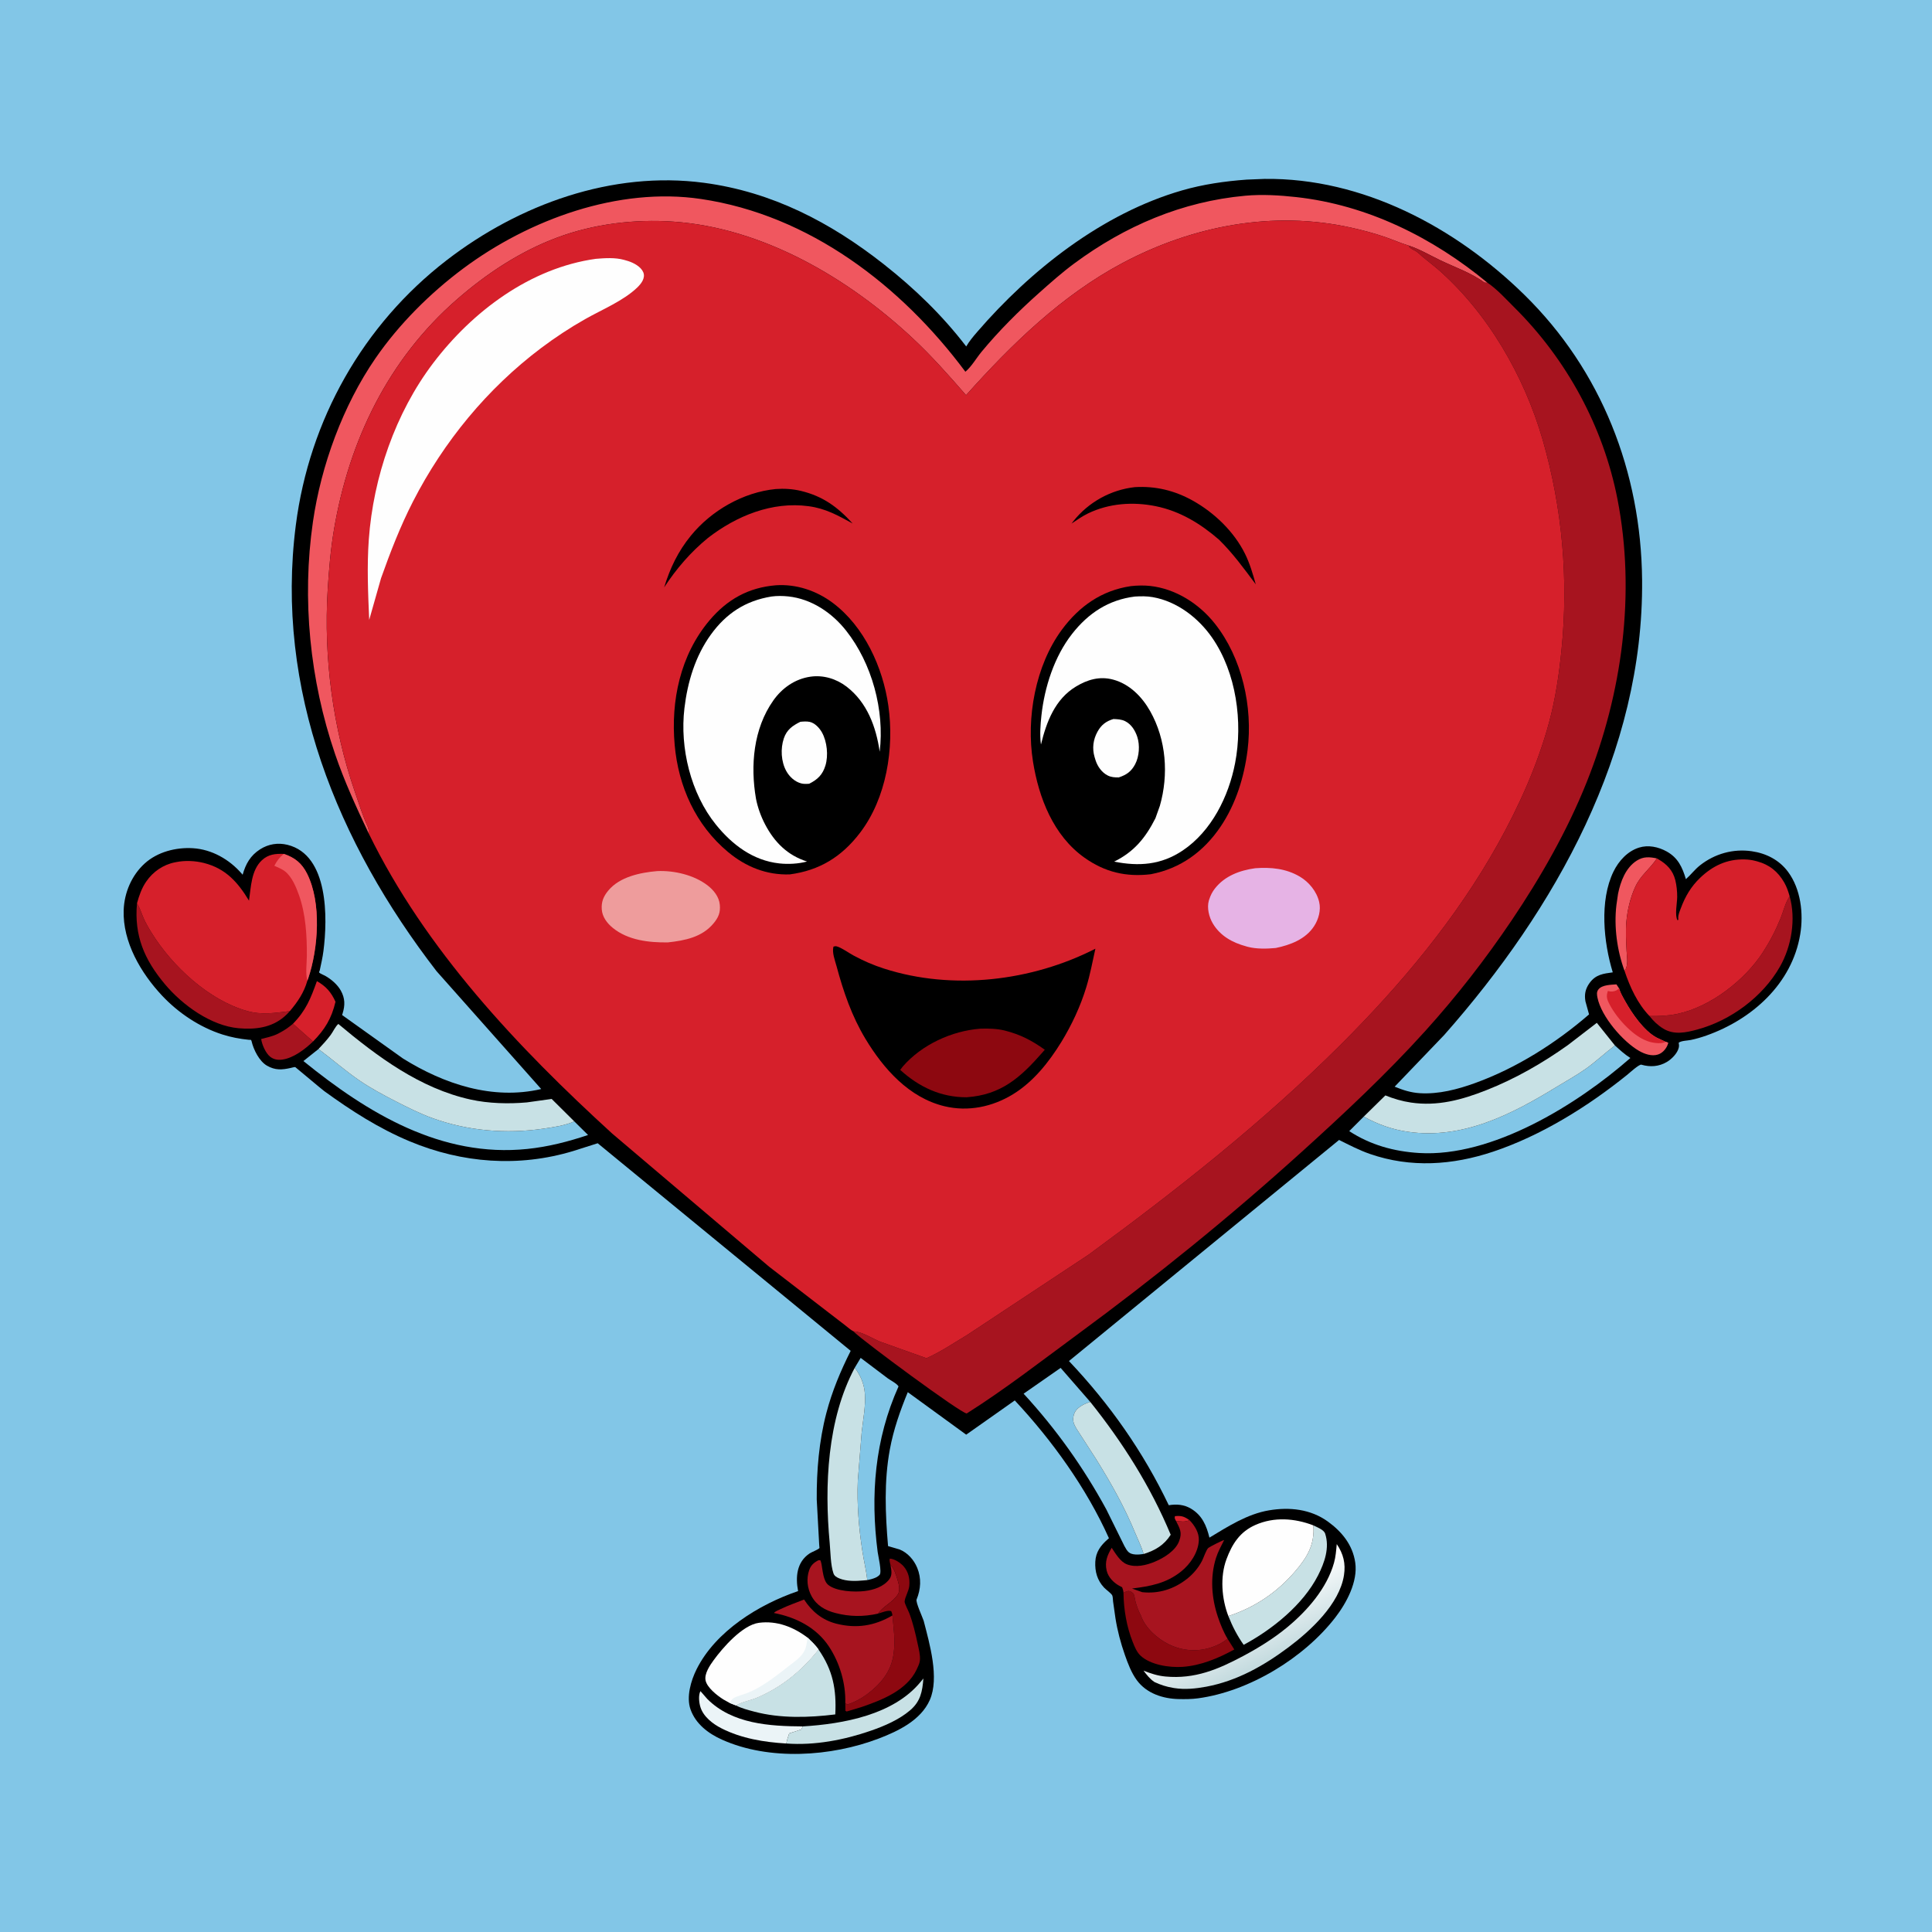
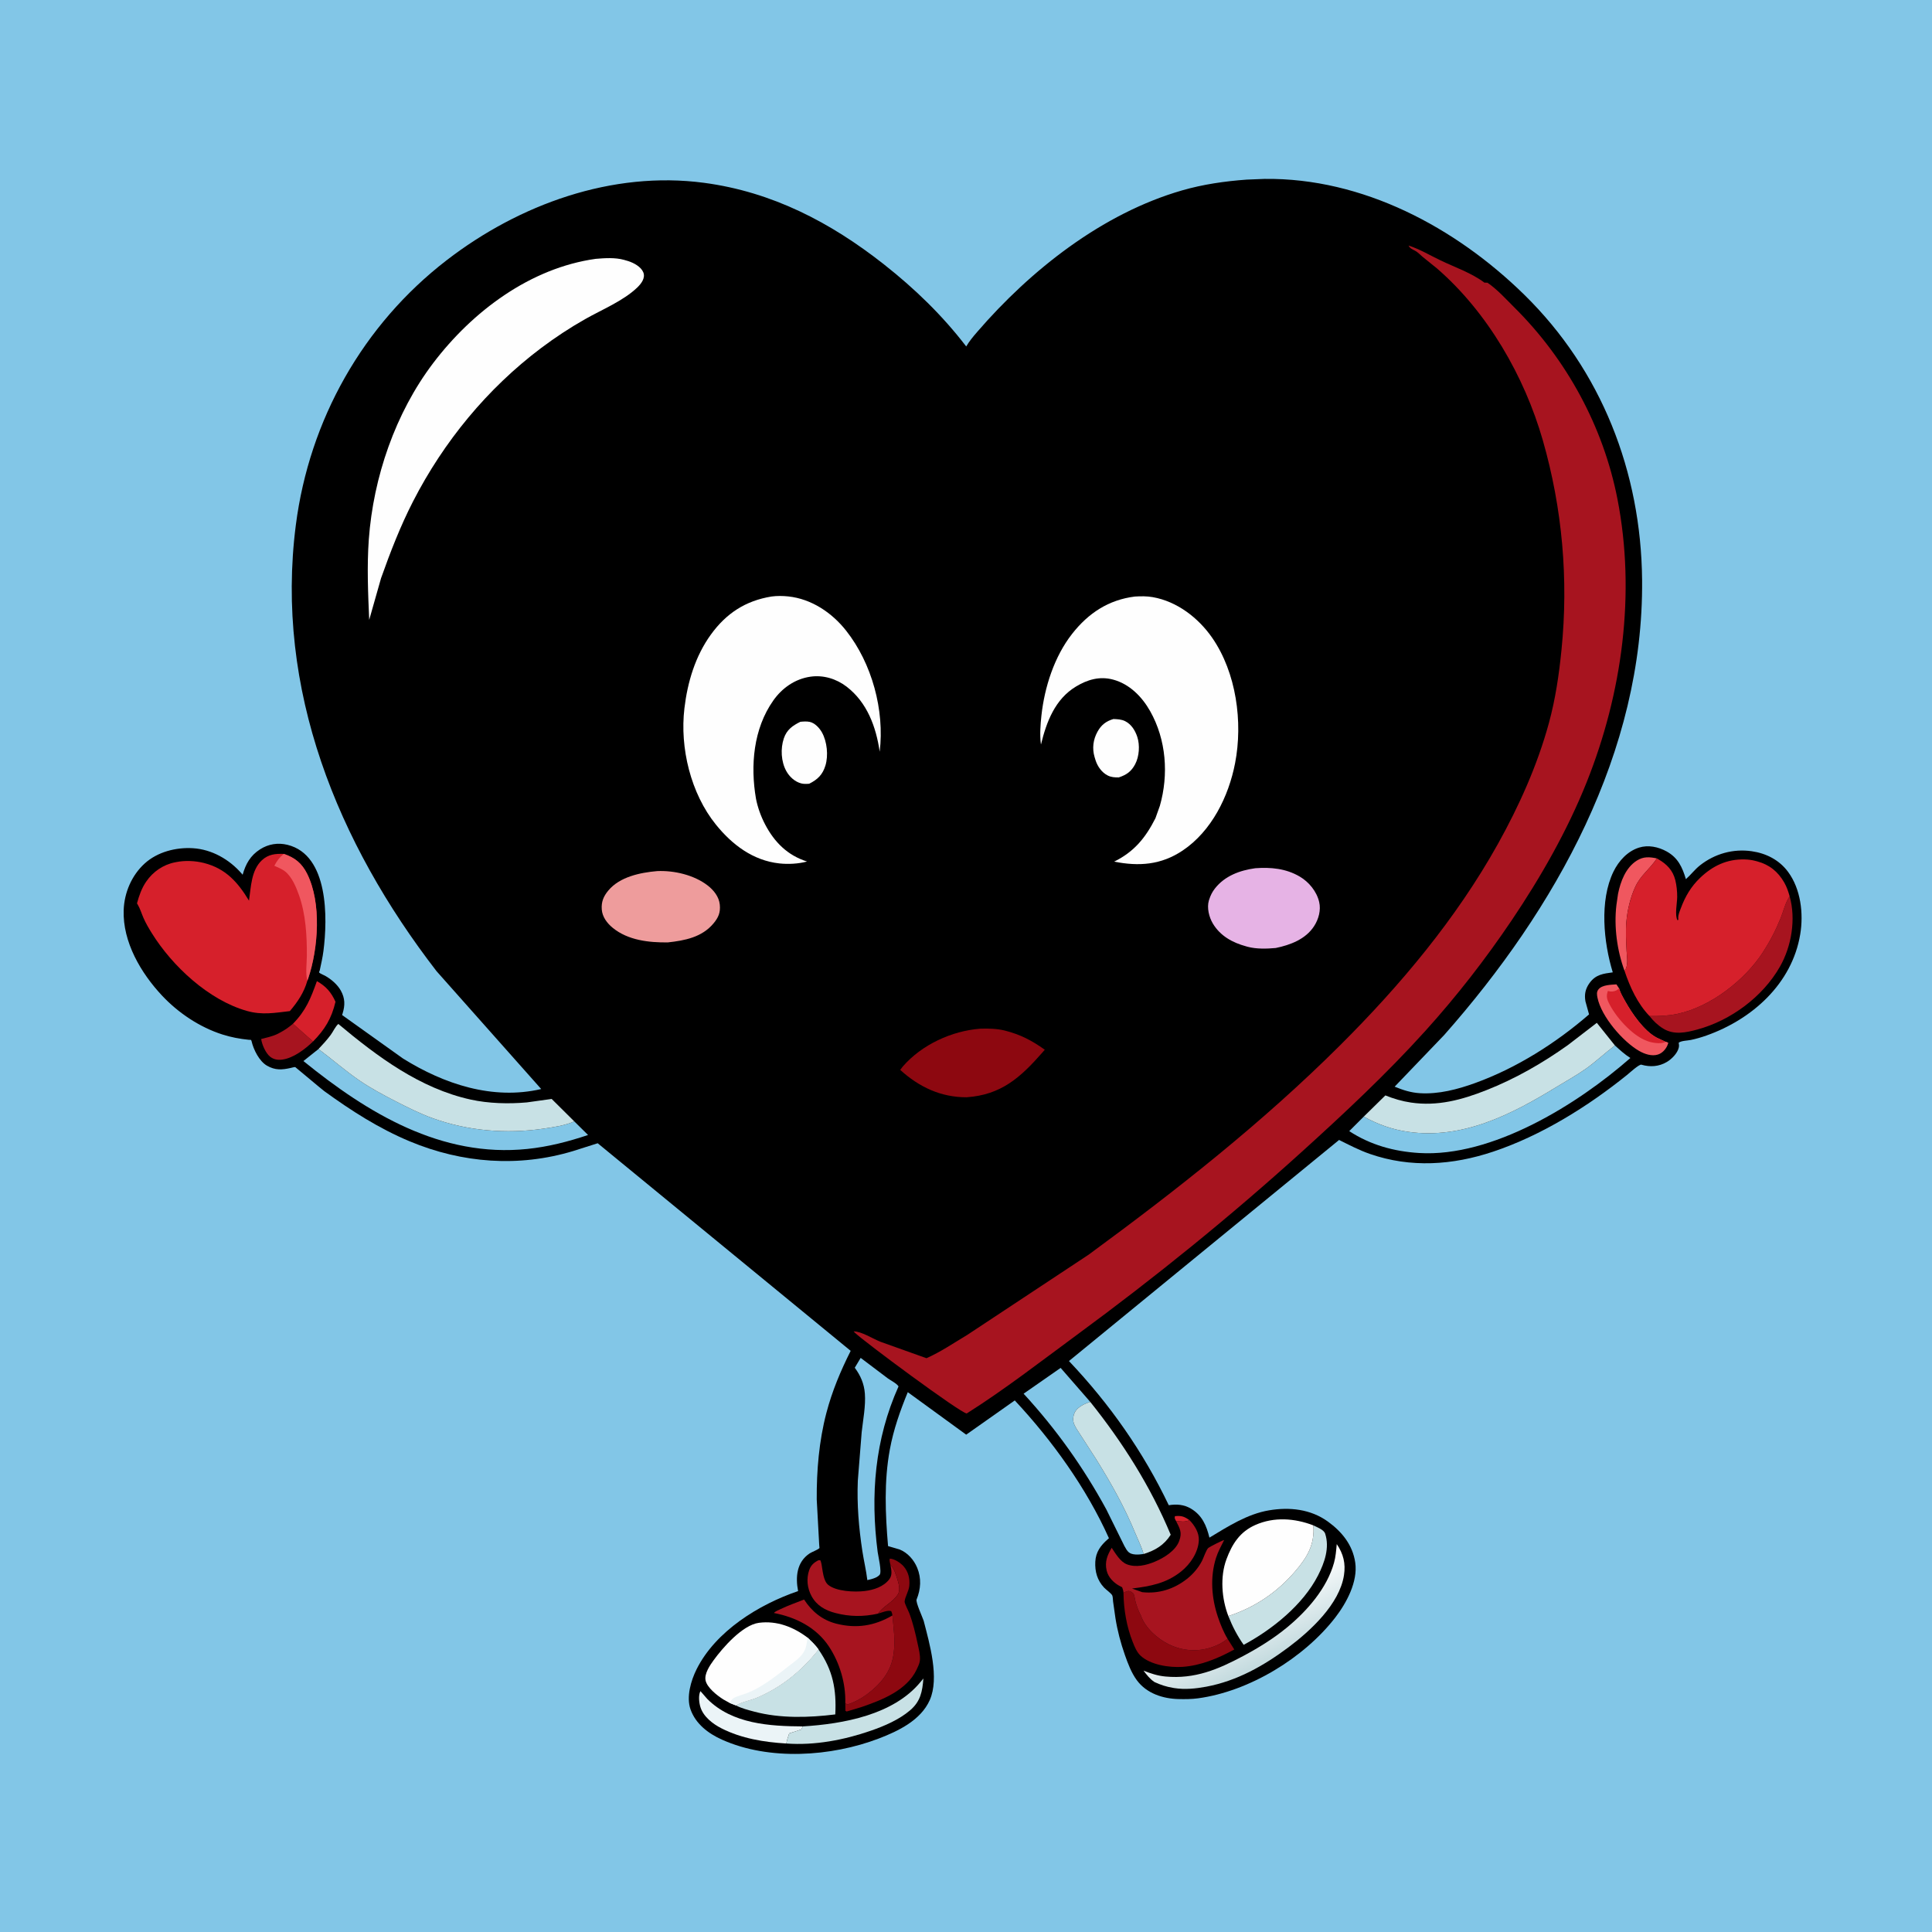
<svg xmlns="http://www.w3.org/2000/svg" version="1.1" style="display: block;" viewBox="0 0 2048 2048" width="1024" height="1024">
  <defs>
    <linearGradient id="Gradient1" gradientUnits="userSpaceOnUse" x1="1343.23" y1="1760.31" x2="1311.4" y2="1694.8">
      <stop class="stop0" offset="0" stop-opacity="1" stop-color="rgb(197,219,223)" />
      <stop class="stop1" offset="1" stop-opacity="1" stop-color="rgb(255,255,255)" />
    </linearGradient>
  </defs>
  <path transform="translate(0,0)" fill="rgb(130,198,231)" d="M -0 -0 L 2048 0 L 2048 2048 L -0 2048 L -0 -0 z" />
  <path transform="translate(0,0)" fill="rgb(0,0,0)" d="M 1321.35 190.413 L 1340.6 189.642 C 1444.56 188.425 1542.79 240.958 1615.59 312.221 C 1697.71 392.593 1739.6 500.353 1740.69 614.709 C 1742.43 797.367 1648.8 963.742 1530.87 1097.19 L 1478.39 1151.92 C 1487.13 1155.52 1495.55 1158.24 1505.06 1158.83 C 1525.07 1160.08 1545.18 1154.77 1563.82 1148.02 C 1607.57 1132.18 1649.37 1105.72 1684.46 1075.31 L 1680.64 1061.5 C 1679.32 1054.18 1680.58 1048.17 1684.93 1042.12 C 1691.47 1033.03 1699.31 1032.16 1709.6 1030.73 C 1699.92 999.1 1695.31 954.747 1710.38 923.89 C 1715.89 912.623 1725.19 902.344 1737.43 898.493 C 1747.19 895.421 1757.9 897.698 1766.68 902.558 C 1778.8 909.27 1783.31 919.291 1787.13 931.932 C 1792.44 927.277 1796.47 921.694 1802.15 917.235 C 1817.73 905.001 1837.17 899.49 1856.91 902.338 C 1872.29 904.559 1886.07 911.602 1895.37 924.135 C 1908.93 942.39 1911.95 968.439 1908.33 990.331 C 1899.64 1042.89 1857.23 1080.63 1808.85 1097.71 C 1803.46 1099.62 1797.99 1101.22 1792.39 1102.39 C 1788.55 1103.18 1782.59 1103.07 1779.5 1105.29 C 1779.85 1107.16 1779.99 1108.76 1779.55 1110.62 C 1778.12 1116.58 1772.08 1122.66 1766.97 1125.7 C 1758.48 1130.74 1749.21 1131.3 1739.9 1128.61 C 1737.62 1127.95 1727.19 1137.5 1724.71 1139.5 C 1683.07 1173.07 1633.67 1203.8 1582.77 1220.81 C 1539.79 1235.17 1495.38 1238.23 1452.13 1223.21 C 1440.85 1219.3 1430.16 1213.71 1419.48 1208.4 L 1133.14 1442.76 C 1176.37 1488.39 1211.85 1538.89 1238.94 1595.59 C 1247.28 1594.25 1255.04 1594.84 1262.44 1599.2 C 1274.32 1606.23 1278.94 1617.22 1282.04 1629.96 C 1301.71 1618.11 1322.15 1604.92 1345.16 1601.03 C 1366.87 1597.35 1389.25 1599.66 1407.58 1612.9 C 1422.57 1623.74 1433.92 1637.74 1436.62 1656.44 C 1439.52 1676.59 1427.41 1699.13 1415.53 1714.54 C 1382.26 1757.66 1324 1792.99 1270 1800.28 C 1263.27 1801.19 1256.55 1801.2 1249.78 1801.09 C 1232.91 1800.79 1215.45 1795.19 1205.08 1781.09 C 1199.33 1773.27 1195.63 1763.45 1192.44 1754.36 C 1187.97 1741.63 1184.56 1728.74 1182.43 1715.4 L 1179.91 1697.69 C 1179.7 1696.12 1179.7 1692.62 1179.06 1691.25 C 1178.05 1689.06 1172.36 1685.04 1170.43 1682.99 C 1163.14 1675.26 1160.54 1665.91 1161.06 1655.5 C 1161.57 1645.22 1166.76 1638.25 1174.21 1631.73 L 1175.52 1630.59 C 1151.79 1577.6 1115.21 1526.76 1075.7 1484.52 L 1024.21 1520.8 L 962.281 1475.76 C 954.159 1495.55 947.154 1515.38 943.261 1536.5 C 937.016 1570.38 938.476 1604.82 941.377 1638.92 L 953.619 1642.5 C 962.189 1645.96 968.796 1653.52 972.286 1661.94 C 976.853 1672.96 976.126 1684.62 971.637 1695.49 C 970.466 1698.33 977.861 1714.14 979.148 1718.17 C 985.334 1742.16 996.031 1778.68 985.574 1802.18 C 976.09 1823.5 952.237 1835.01 931.551 1842.91 C 881.16 1862.16 815.365 1866.63 765.243 1844.06 C 750.759 1837.54 737.384 1827.44 731.943 1811.89 C 727.369 1798.82 732.396 1781.53 738.407 1769.5 C 758.663 1728.96 804.46 1700.79 846.016 1686.62 C 843.132 1671.71 844.467 1655.9 858.183 1646.73 C 860.766 1645.01 866.846 1642.97 868.684 1640.98 C 868.688 1640.98 868.387 1637.43 868.371 1637.24 L 865.773 1589.46 C 865.582 1558.85 868.206 1527.55 875.974 1497.88 C 882.064 1474.62 891.015 1453.36 901.754 1431.96 L 633.583 1211.89 L 607.526 1220.17 C 549.838 1237.59 489.937 1233.06 434.5 1209.94 C 401.613 1196.23 372.405 1177.45 343.701 1156.62 C 340.733 1154.46 313.262 1131.22 312.969 1131.15 C 312.222 1130.97 308.948 1131.89 308.068 1132.09 C 298.732 1134.17 291.704 1134.64 283.029 1129.67 C 274.818 1124.96 268.724 1112.67 266.645 1103.61 C 266.218 1101.75 265.525 1102.42 263.661 1102.22 C 253.962 1101.21 244.974 1099.55 235.688 1096.58 C 211.697 1088.91 189.031 1073.76 171.857 1055.46 C 149.435 1031.58 129.938 998.566 131.104 964.781 C 131.742 946.289 139.564 927.883 153.349 915.355 C 166.931 903.012 186.56 898.012 204.594 899.145 C 224.645 900.405 243.181 911.045 256.202 926.069 L 257.215 927.251 C 260.433 915.815 265.467 906.857 275.674 900.329 C 284.472 894.703 294.604 893.047 304.775 895.559 C 348.56 906.371 347.289 973.538 342.878 1008 C 341.99 1014.94 340.403 1021.84 338.939 1028.67 C 338.77 1029.46 337.927 1030.41 338.428 1031.05 C 339.087 1031.88 343.567 1033.76 344.751 1034.43 C 351.026 1037.97 357.644 1043.59 361.22 1049.96 C 365.854 1058.22 365.864 1065.63 363.148 1074.41 L 362.651 1075.98 L 427.201 1122.07 C 470.745 1149.19 522.225 1166.41 573.696 1154.42 L 462.716 1029.44 C 357.815 893.534 291.178 730.603 313.606 556.499 C 327.931 445.297 384.603 344.339 473.537 275.808 C 550.329 216.632 648.912 180.836 746.317 193.795 C 818.439 203.391 880.41 235.679 936.898 280.153 C 969.546 305.858 998.922 334.231 1024.22 367.251 C 1027.5 361.702 1031.55 356.847 1035.75 351.982 C 1092.55 286.145 1168.54 226.219 1253.07 201.826 C 1275.34 195.4 1298.27 192.111 1321.35 190.413 z" />
  <path transform="translate(0,0)" fill="rgb(214,32,43)" d="M 1246.65 1612.3 C 1245.5 1609.96 1244.83 1609.79 1245.5 1607.17 C 1252.47 1606.55 1255.15 1607.43 1260.92 1611.44 C 1254.97 1613.79 1252.82 1612.78 1246.65 1612.3 z" />
  <path transform="translate(0,0)" fill="rgb(167,20,31)" d="M 310.583 1085.21 L 331.834 1104.03 C 323.491 1112.1 311.125 1121.58 299.308 1123.21 C 294.645 1123.85 290.181 1123.18 286.404 1120.2 C 281.668 1116.47 277.655 1107.31 276.872 1101.39 C 282.766 1099.86 289.06 1098.58 294.526 1095.84 L 296 1095.06 C 301.467 1092.24 305.876 1089.17 310.583 1085.21 z" />
  <path transform="translate(0,0)" fill="rgb(214,32,43)" d="M 310.583 1085.21 C 324.479 1070.94 329.323 1058.44 335.923 1040.07 C 345.53 1045.44 351.073 1051.78 355.641 1061.92 C 351.453 1079.57 344.516 1091.13 331.834 1104.03 L 310.583 1085.21 z" />
  <path transform="translate(0,0)" fill="rgb(240,87,95)" d="M 1722.13 1029.29 C 1714.16 1007.79 1710.73 982.255 1713.47 959.414 L 1715.18 947.5 C 1717.84 934.411 1723.28 919.779 1735.07 912.285 C 1742.06 907.839 1748.48 908.301 1756.34 909.942 L 1755.85 910.694 C 1748.69 921.305 1739.02 927.974 1733.43 940.151 C 1728.22 951.482 1725.1 964.62 1724.03 977 C 1723.12 987.429 1723.77 998.012 1724.29 1008.45 C 1724.65 1015.68 1726.32 1023.11 1722.13 1029.29 z" />
  <path transform="translate(0,0)" fill="rgb(235,244,247)" d="M 833.519 1848.19 C 810.168 1846.81 785.932 1842.87 764.868 1832.15 C 755.643 1827.46 745.674 1819.84 742.5 1809.65 C 741.025 1804.92 740.125 1797.19 742.5 1792.65 L 749.816 1801.04 C 776.3 1827.49 815.816 1829.87 851.019 1830.06 L 849.397 1833.34 L 836.593 1837.44 C 835.496 1840.96 834.139 1844.56 833.519 1848.19 z" />
  <path transform="translate(0,0)" fill="rgb(240,87,95)" d="M 1765.59 1104.34 C 1766.74 1104.24 1767.5 1104.94 1768.5 1105.47 L 1767.47 1108.29 C 1765.59 1112.51 1762 1116.4 1757.54 1117.84 C 1750.93 1119.99 1743.26 1117.31 1737.48 1113.99 C 1720.33 1104.13 1697.52 1077.74 1693.41 1057.7 C 1692.73 1054.38 1692.26 1051.47 1694.5 1048.71 C 1698.41 1043.9 1707.86 1043.89 1713.5 1043.47 L 1716.29 1047.72 C 1717.6 1052.39 1720.33 1057 1722.69 1061.22 C 1729.97 1074.29 1742.54 1092.66 1756.02 1099.86 L 1760.5 1101.99 L 1765.59 1104.34 z" />
  <path transform="translate(0,0)" fill="rgb(214,32,43)" d="M 1716.29 1047.72 C 1717.6 1052.39 1720.33 1057 1722.69 1061.22 C 1729.97 1074.29 1742.54 1092.66 1756.02 1099.86 L 1760.5 1101.99 L 1765.59 1104.34 L 1764.88 1104.76 C 1760.18 1106.9 1750.94 1105.41 1746.28 1103.6 L 1745 1103.08 C 1729.52 1097.12 1712.08 1077.38 1705.05 1062.37 C 1702.98 1057.95 1702.82 1054.98 1704.46 1050.44 L 1706.89 1051 C 1709.63 1051.34 1712.8 1050.6 1714.96 1048.86 L 1716.29 1047.72 z" />
  <path transform="translate(0,0)" fill="rgb(200,225,229)" d="M 851.019 1830.06 C 893.682 1827.47 947.121 1817.85 975.77 1782.98 L 978.828 1779.27 C 977.76 1793 975.865 1803.45 964.882 1812.87 C 953.145 1822.93 937.612 1829.61 923.156 1834.61 C 894.657 1844.48 863.756 1850.4 833.519 1848.19 C 834.139 1844.56 835.496 1840.96 836.593 1837.44 L 849.397 1833.34 L 851.019 1830.06 z" />
  <path transform="translate(0,0)" fill="rgb(167,20,31)" d="M 930.792 1710.51 C 915.444 1713.95 900.805 1713.84 885.572 1709.86 C 874.794 1707.04 865.735 1702.01 860.253 1691.91 C 855.715 1683.56 854.643 1673.53 857.747 1664.48 C 859.552 1659.21 862.676 1656.46 867.5 1653.97 C 868.167 1653.98 868.875 1653.76 869.5 1653.99 C 870.018 1654.18 870.782 1657.81 870.869 1658.26 C 872.107 1664.69 872.672 1675.7 877.92 1680.01 C 886.47 1687.03 905.695 1687.87 916.5 1686.58 C 926.132 1685.42 936.688 1682.04 942.769 1673.99 C 946.28 1669.34 944.743 1663.94 943.905 1658.67 C 948.181 1663.47 949.594 1668.9 951.499 1674.89 C 952.895 1679.27 954.422 1685.93 951.791 1690.12 C 946.478 1698.58 935.941 1702.72 930.792 1710.51 z" />
  <path transform="translate(0,0)" fill="rgb(141,8,16)" d="M 1190.93 1688.38 C 1193.77 1687.13 1195.35 1685.77 1198.5 1687.01 C 1199.11 1687.24 1201.23 1688.87 1201.5 1689.26 C 1202.54 1690.75 1203.15 1695.83 1203.68 1697.79 C 1205.07 1702.94 1206.84 1707.7 1209.35 1712.41 C 1213.89 1725.67 1226.72 1736.99 1238.97 1743.04 C 1253.25 1750.09 1269.72 1751.28 1284.83 1746.04 C 1290.72 1744 1296.49 1741.19 1301.22 1737.1 L 1308.41 1748.53 C 1291.61 1757.75 1272.86 1765.65 1253.5 1766.94 C 1239.61 1767.86 1219.63 1764.95 1209.01 1755.06 C 1205.01 1751.33 1202.77 1745.66 1200.77 1740.67 C 1194.24 1724.32 1191.15 1705.93 1190.93 1688.38 z" />
  <path transform="translate(0,0)" fill="rgb(141,8,16)" d="M 943.905 1658.67 L 943.416 1656.73 C 943.011 1655.07 942.849 1653.91 943.178 1652.21 C 948.079 1652.32 954.546 1656.67 957.746 1660.25 C 962.898 1666.02 964.688 1673.61 963.873 1681.21 C 963.264 1686.89 959.399 1692.63 958.931 1697.65 C 958.744 1699.67 962.982 1707.65 963.897 1710.08 C 967.85 1720.58 970.502 1731.84 972.819 1742.8 C 973.962 1748.22 975.59 1754.19 975.178 1759.75 C 974.948 1762.86 973.644 1765.52 972.353 1768.29 L 971.693 1769.74 C 961.349 1791.65 935.42 1801.9 913.94 1809.3 L 897.5 1814.29 L 896.171 1813.5 L 896.031 1805.14 L 898 1806.89 C 904.889 1804.92 913.051 1800.51 918.815 1796.22 C 933.166 1785.53 944.52 1772.29 947.106 1754.01 L 947.309 1752.5 C 949.217 1739.05 947.209 1725.84 945.991 1712.45 C 945.914 1710.79 945.357 1709.55 944.798 1708 C 941.705 1706.35 934.47 1709.45 930.792 1710.51 C 935.941 1702.72 946.478 1698.58 951.791 1690.12 C 954.422 1685.93 952.895 1679.27 951.499 1674.89 C 949.594 1668.9 948.181 1663.47 943.905 1658.67 z" />
  <path transform="translate(0,0)" fill="rgb(200,225,229)" d="M 1392.21 1616.96 C 1396.04 1618.88 1403.32 1621.5 1404.71 1625.7 C 1409.63 1640.61 1404.09 1656.46 1397.19 1669.98 C 1381.28 1701.15 1348.71 1727.3 1318.33 1743.6 C 1311.57 1733.99 1306.4 1724.03 1302.11 1713.1 C 1330.19 1703.9 1353.61 1688.14 1372.85 1665.76 C 1385.81 1650.68 1393.74 1637.33 1392.21 1616.96 z" />
  <path transform="translate(0,0)" fill="rgb(200,225,229)" d="M 867.678 1748.53 C 882.959 1770.58 886.773 1790.86 885.438 1817.35 C 857.434 1820.84 827.077 1821.73 799.626 1814.44 C 793.17 1812.73 785.964 1810.89 780.037 1807.79 C 786.248 1803.95 795.818 1802.37 802.822 1799.34 C 829.452 1787.79 849.559 1770.95 867.678 1748.53 z" />
-   <path transform="translate(0,0)" fill="rgb(167,20,31)" d="M 307.249 1071.81 C 305.448 1073.98 303.486 1075.85 301.351 1077.7 C 287.644 1089.52 270.436 1091.49 253.045 1089.98 C 223.566 1087.41 193.31 1065.33 174.856 1043.33 C 153.016 1017.3 142.129 991.908 145.213 957.607 L 146.039 958.974 C 148.574 963.278 150.074 968.422 152.079 973.012 C 154.503 978.559 157.626 983.873 160.816 989.014 C 182.639 1024.18 221.209 1060.14 261.715 1071.63 C 277.932 1076.22 291.032 1073.67 307.249 1071.81 z" />
  <path transform="translate(0,0)" fill="url(#Gradient1)" d="M 1417.02 1636.82 C 1424.07 1647.22 1426.59 1657.31 1424.68 1669.75 C 1419.97 1700.36 1389.21 1728.73 1365.76 1746.26 C 1339.5 1765.88 1311.24 1781.85 1278.72 1787.96 C 1267.82 1790 1256.08 1791.21 1245.07 1789.47 L 1243.5 1789.21 C 1236.37 1788.05 1230.37 1786.05 1223.83 1783.06 C 1218.9 1779.78 1215.76 1775.59 1212.17 1770.96 C 1219.91 1774 1227.06 1776.39 1235.4 1777.17 C 1266.49 1780.07 1291.08 1769.73 1317.95 1755.38 C 1334.37 1746.61 1350.17 1736.83 1364.54 1724.95 C 1385.8 1707.4 1406.59 1683.61 1414.14 1656.52 C 1415.92 1650.1 1416.41 1643.43 1417.02 1636.82 z" />
  <path transform="translate(0,0)" fill="rgb(167,20,31)" d="M 1897.1 950.101 C 1903.88 974.291 1899.15 1003.04 1886.81 1024.7 C 1868.64 1056.62 1834.78 1081.66 1799.41 1091.29 C 1787.32 1094.58 1774.69 1097.35 1763.28 1090.46 C 1757.5 1086.97 1752.62 1082.33 1748.5 1077 C 1758.51 1077.21 1767.78 1076.85 1777.6 1074.85 C 1812.68 1067.71 1849.48 1039.21 1868.71 1009.5 C 1876.26 997.845 1882.34 986.088 1887.56 973.233 C 1890.51 965.955 1892.38 957.378 1896.62 950.8 L 1897.1 950.101 z" />
  <path transform="translate(0,0)" fill="rgb(130,198,231)" d="M 906.085 1449.86 L 912.344 1439.41 L 941.17 1461.17 C 944.152 1463.32 950.76 1466.61 952.481 1469.66 C 927.308 1525.74 922.518 1584.8 930.369 1645.22 C 930.912 1649.4 934.947 1666.19 932.5 1669.3 C 931.483 1670.6 929.196 1671.94 927.687 1672.57 C 925.01 1673.68 922.238 1674.39 919.41 1674.98 C 918.181 1664.64 915.719 1654.51 914.145 1644.24 C 910.369 1619.58 908.291 1594.58 909.323 1569.62 L 913.423 1518.12 C 914.866 1505.05 917.79 1490.32 916.798 1477.24 C 916.008 1466.82 912.259 1458.15 906.085 1449.86 z" />
  <path transform="translate(0,0)" fill="rgb(130,198,231)" d="M 1212.31 1647.31 C 1209.5 1647.65 1206.65 1648.03 1203.82 1647.84 C 1196.74 1647.36 1195.15 1644.73 1191.93 1638.88 L 1172.72 1600 C 1148.45 1555.44 1119.43 1514.7 1085.06 1477.37 L 1124.32 1450.03 L 1155.75 1486.1 C 1150.47 1487.52 1142.7 1491.33 1139.84 1496.25 C 1137.87 1499.63 1137.02 1504.15 1138.08 1508 C 1139.24 1512.25 1143 1517.32 1145.38 1521.08 L 1162.08 1547 C 1177.96 1572.46 1192.11 1597.68 1203.54 1625.46 C 1206.52 1632.71 1210.13 1639.77 1212.31 1647.31 z" />
  <path transform="translate(0,0)" fill="rgb(167,20,31)" d="M 896.031 1805.14 C 896.621 1784.39 890.055 1762.38 878.551 1745.12 C 865.177 1725.07 843.517 1714.3 820.397 1709.84 C 821.844 1707.99 825.216 1706.78 827.37 1705.74 C 835.419 1701.86 844.044 1698.86 852.355 1695.57 C 860.507 1708.22 871.697 1717.37 886.46 1721.15 C 907.817 1726.62 927.107 1723.49 945.991 1712.45 C 947.209 1725.84 949.217 1739.05 947.309 1752.5 L 947.106 1754.01 C 944.52 1772.29 933.166 1785.53 918.815 1796.22 C 913.051 1800.51 904.889 1804.92 898 1806.89 L 896.031 1805.14 z" />
  <path transform="translate(0,0)" fill="rgb(200,225,229)" d="M 1212.31 1647.31 C 1210.13 1639.77 1206.52 1632.71 1203.54 1625.46 C 1192.11 1597.68 1177.96 1572.46 1162.08 1547 L 1145.38 1521.08 C 1143 1517.32 1139.24 1512.25 1138.08 1508 C 1137.02 1504.15 1137.87 1499.63 1139.84 1496.25 C 1142.7 1491.33 1150.47 1487.52 1155.75 1486.1 C 1190.2 1529.19 1219.78 1575.85 1240.99 1626.89 C 1234.06 1637.86 1224.55 1643.51 1212.31 1647.31 z" />
  <path transform="translate(0,0)" fill="rgb(130,198,231)" d="M 608.751 1188.7 L 623.37 1203.15 C 602.214 1210.22 581.294 1215.62 559.052 1217.93 C 467.763 1227.38 389.675 1179.99 321.63 1124.75 L 337.604 1112.03 C 352.267 1122.93 366.045 1135.13 381.133 1145.43 C 392.843 1153.43 405.258 1160.08 417.837 1166.58 C 431.157 1173.46 444.737 1180.35 458.865 1185.43 C 496.088 1198.84 536.618 1202.17 575.659 1196.49 C 586.095 1194.96 599.204 1193.12 608.751 1188.7 z" />
  <path transform="translate(0,0)" fill="rgb(254,254,254)" d="M 1302.11 1713.1 C 1295.02 1694.75 1293.19 1671.5 1300.09 1652.89 C 1306.14 1636.57 1314.39 1623.72 1330.77 1616.5 C 1350.66 1607.74 1372.34 1609.34 1392.21 1616.96 C 1393.74 1637.33 1385.81 1650.68 1372.85 1665.76 C 1353.61 1688.14 1330.19 1703.9 1302.11 1713.1 z" />
-   <path transform="translate(0,0)" fill="rgb(200,225,229)" d="M 906.085 1449.86 C 912.259 1458.15 916.008 1466.82 916.798 1477.24 C 917.79 1490.32 914.866 1505.05 913.423 1518.12 L 909.323 1569.62 C 908.291 1594.58 910.369 1619.58 914.145 1644.24 C 915.719 1654.51 918.181 1664.64 919.41 1674.98 L 915.506 1675.32 C 907.284 1676.08 897.591 1676.43 889.809 1673.23 C 887.102 1672.13 884.48 1670.7 883.499 1667.82 C 880.389 1658.68 880.413 1645.33 879.5 1635.53 C 873.843 1574.84 876.864 1504.61 906.085 1449.86 z" />
  <path transform="translate(0,0)" fill="rgb(254,254,254)" d="M 773.512 1805.23 L 766.808 1801.5 C 760.217 1797.34 749.331 1788.86 747.891 1781.07 C 746.61 1774.14 752.395 1765.51 756.348 1760.06 C 765.993 1746.78 786.982 1722.54 804.5 1720.24 C 823.54 1717.75 841.255 1724.7 856.162 1736.05 C 860.238 1740.01 864.426 1743.84 867.678 1748.53 C 849.559 1770.95 829.452 1787.79 802.822 1799.34 C 795.818 1802.37 786.248 1803.95 780.037 1807.79 L 773.512 1805.23 z" />
  <path transform="translate(0,0)" fill="rgb(235,244,247)" d="M 856.162 1736.05 C 860.238 1740.01 864.426 1743.84 867.678 1748.53 C 849.559 1770.95 829.452 1787.79 802.822 1799.34 C 795.818 1802.37 786.248 1803.95 780.037 1807.79 L 773.512 1805.23 C 774.618 1803.2 775.618 1801.24 777.728 1800.05 C 782.081 1797.61 787.641 1796.44 792.319 1794.58 C 799.963 1791.53 806.761 1787.54 813.572 1782.98 C 821.443 1777.7 828.881 1771.67 836.394 1765.9 C 842.446 1761.24 849.479 1756.52 852.965 1749.5 C 854.846 1745.71 855.345 1740.22 856.162 1736.05 z" />
  <path transform="translate(0,0)" fill="rgb(130,198,231)" d="M 1711.9 1108.27 C 1717.16 1113.03 1722.24 1117.73 1728.26 1121.52 C 1671.92 1171.04 1581.48 1226.94 1504.32 1222.23 C 1477.65 1220.6 1452.72 1213.71 1430.25 1199.04 L 1445.64 1183.66 C 1460.5 1191.89 1475.82 1197.36 1492.64 1199.77 C 1550.25 1208.03 1602.15 1181.53 1649.81 1152.3 C 1660.26 1145.9 1671.13 1139.99 1681.12 1132.88 C 1691.78 1125.29 1701.38 1116.14 1711.9 1108.27 z" />
  <path transform="translate(0,0)" fill="rgb(200,225,229)" d="M 337.604 1112.03 C 342.125 1107.24 346.557 1102.43 350.498 1097.14 C 353.069 1093.7 355.479 1088.1 358.645 1085.45 C 399.988 1120.02 445.206 1153.81 499.016 1165.61 C 517.937 1169.76 539.219 1170.32 558.5 1168.59 L 584.8 1164.92 L 608.751 1188.7 C 599.204 1193.12 586.095 1194.96 575.659 1196.49 C 536.618 1202.17 496.088 1198.84 458.865 1185.43 C 444.737 1180.35 431.157 1173.46 417.837 1166.58 C 405.258 1160.08 392.843 1153.43 381.133 1145.43 C 366.045 1135.13 352.267 1122.93 337.604 1112.03 z" />
  <path transform="translate(0,0)" fill="rgb(200,225,229)" d="M 1445.64 1183.66 L 1468.55 1161.18 C 1477.35 1164.72 1486.34 1167.38 1495.73 1168.76 C 1523.78 1172.9 1549.45 1165.93 1575.3 1155.75 C 1606.27 1143.55 1634.92 1127.13 1662 1107.85 L 1692.69 1084.25 L 1711.9 1108.27 C 1701.38 1116.14 1691.78 1125.29 1681.12 1132.88 C 1671.13 1139.99 1660.26 1145.9 1649.81 1152.3 C 1602.15 1181.53 1550.25 1208.03 1492.64 1199.77 C 1475.82 1197.36 1460.5 1191.89 1445.64 1183.66 z" />
  <path transform="translate(0,0)" fill="rgb(167,20,31)" d="M 1260.92 1611.44 C 1266.38 1617.08 1271.24 1624.77 1270.8 1633 C 1270.13 1645.69 1261.79 1658.02 1252.13 1665.77 C 1236.33 1678.45 1219.5 1681.46 1199.97 1683.91 L 1210.81 1687.77 C 1228.27 1689.68 1244.55 1684.51 1258.34 1673.62 C 1264.86 1668.47 1270.52 1661.77 1274.3 1654.36 C 1275.89 1651.23 1278.58 1642.97 1280.86 1640.87 C 1282 1639.83 1296.12 1632.66 1297.64 1632.51 C 1294.57 1638.65 1291.08 1644.94 1289.01 1651.5 C 1282.57 1671.91 1284.29 1694.02 1291.05 1714.09 C 1293.6 1721.67 1297.09 1730.28 1301.22 1737.1 C 1296.49 1741.19 1290.72 1744 1284.83 1746.04 C 1269.72 1751.28 1253.25 1750.09 1238.97 1743.04 C 1226.72 1736.99 1213.89 1725.67 1209.35 1712.41 C 1206.84 1707.7 1205.07 1702.94 1203.68 1697.79 C 1203.15 1695.83 1202.54 1690.75 1201.5 1689.26 C 1201.23 1688.87 1199.11 1687.24 1198.5 1687.01 C 1195.35 1685.77 1193.77 1687.13 1190.93 1688.38 C 1190.77 1686.15 1190.35 1684.6 1189.5 1682.54 L 1186.28 1680.87 C 1180.25 1677.49 1174.74 1671.83 1173.12 1664.93 C 1170.9 1655.5 1173.83 1648.62 1178.44 1640.73 C 1182.49 1646.75 1187.48 1655.47 1194.5 1658.21 C 1203.93 1661.91 1215.03 1659.28 1224.04 1655.52 C 1233.9 1651.4 1246.15 1643.9 1250 1633.49 C 1253.4 1624.28 1250.6 1620.33 1246.65 1612.3 C 1252.82 1612.78 1254.97 1613.79 1260.92 1611.44 z" />
  <path transform="translate(0,0)" fill="rgb(214,32,43)" d="M 1756.34 909.942 L 1757.84 910.8 C 1766.88 916.035 1773.27 922.512 1775.9 933 C 1777.28 938.532 1777.94 945.081 1777.89 950.805 C 1777.84 957.352 1775.13 970.062 1778.2 975.5 L 1779.1 975 L 1778.99 973.089 C 1778.91 969.617 1780.54 965.992 1781.74 962.787 C 1786.38 950.325 1792.51 939.807 1802.21 930.532 C 1815.51 917.82 1830.61 910.569 1849.34 911.028 C 1853.43 911.128 1857.08 911.596 1861.04 912.653 L 1862.64 913.069 C 1875.67 916.576 1884.74 923.966 1891.38 935.517 C 1894.02 940.113 1895.66 945.019 1897.1 950.101 L 1896.62 950.8 C 1892.38 957.378 1890.51 965.955 1887.56 973.233 C 1882.34 986.088 1876.26 997.845 1868.71 1009.5 C 1849.48 1039.21 1812.68 1067.71 1777.6 1074.85 C 1767.78 1076.85 1758.51 1077.21 1748.5 1077 C 1735.89 1063.97 1727.78 1046.25 1722.13 1029.29 C 1726.32 1023.11 1724.65 1015.68 1724.29 1008.45 C 1723.77 998.012 1723.12 987.429 1724.03 977 C 1725.1 964.62 1728.22 951.482 1733.43 940.151 C 1739.02 927.974 1748.69 921.305 1755.85 910.694 L 1756.34 909.942 z" />
  <path transform="translate(0,0)" fill="rgb(214,32,43)" d="M 145.213 957.607 C 147.464 949.361 150.111 941.647 155.002 934.5 C 162.166 924.032 172.96 916.598 185.421 914.118 L 187 913.819 C 196.285 911.951 206.986 912.467 216.156 914.786 C 239.185 920.61 252.08 935.123 263.937 954.714 C 266.097 940.325 266.258 922.505 277.61 911.909 C 284.454 905.521 291.958 904.861 300.822 905.162 C 312.54 909.057 320.016 915.081 325.595 926.288 C 341.023 957.281 337.363 1005.43 326.708 1037.17 L 325.81 1039.57 C 322.315 1052.04 315.554 1062.04 307.249 1071.81 C 291.032 1073.67 277.932 1076.22 261.715 1071.63 C 221.209 1060.14 182.639 1024.18 160.816 989.014 C 157.626 983.873 154.503 978.559 152.079 973.012 C 150.074 968.422 148.574 963.278 146.039 958.974 L 145.213 957.607 z" />
  <path transform="translate(0,0)" fill="rgb(240,87,95)" d="M 300.822 905.162 C 312.54 909.057 320.016 915.081 325.595 926.288 C 341.023 957.281 337.363 1005.43 326.708 1037.17 L 325.81 1039.57 C 323.669 1031.65 325.228 1021.24 325.275 1013 C 325.395 991.724 324.088 968.967 316.907 948.782 C 313.873 940.252 309.46 929.543 302.182 923.724 C 298.991 921.173 294.492 919.48 290.792 917.743 C 293.623 912.492 296.165 908.886 300.822 905.162 z" />
-   <path transform="translate(0,0)" fill="rgb(240,87,95)" d="M 390.777 883.298 C 377.692 855.757 365.096 828.323 355.222 799.43 C 328.436 721.051 319.827 635.146 331.735 553.05 C 340.401 493.309 363.555 429.94 397.888 380.001 C 422.79 343.781 455.894 310.767 491.097 284.57 C 560.914 232.613 655.478 197.961 743.094 210.933 C 857.972 227.942 955.341 302.72 1023.35 394.055 C 1029.8 388.721 1035.08 379.432 1040.51 372.877 C 1058.91 350.638 1079.91 329.689 1101.46 310.512 C 1113.55 299.753 1125.83 288.836 1138.84 279.217 C 1192.56 239.497 1253.15 213.581 1319.92 207.486 C 1337.77 205.857 1356.32 206.962 1374.09 208.925 C 1449.44 217.245 1518.82 251.769 1576.75 299.689 L 1573.54 299.591 C 1559.91 289.355 1542.31 283.344 1527 276.01 C 1515.87 270.676 1504.92 264.094 1493.15 260.292 C 1484.52 257.655 1476.38 254.023 1467.86 251.106 C 1456.25 247.126 1444.09 243.926 1432.1 241.271 C 1349.22 222.917 1264.3 239.33 1190.2 278.658 C 1125.45 313.026 1072.47 364.844 1024.04 418.886 C 1005.88 397.964 987.491 377.191 967.208 358.281 C 899.02 294.708 808.672 241.546 714 234.963 C 672.566 232.082 629.372 237.323 590.376 251.903 C 551.098 266.587 515.531 290.197 484.092 317.642 C 411.494 381.017 369.952 467.282 354.015 561.5 C 350.454 582.556 348.666 604.09 347.356 625.392 C 342.951 697.03 352.82 771.561 376.154 839.313 C 380.31 851.381 384.115 863.702 389.359 875.351 C 390.713 878.36 391.002 880 390.777 883.298 z" />
  <path transform="translate(0,0)" fill="rgb(167,20,31)" d="M 904.886 1411.37 C 912.721 1411.05 925.532 1419.31 933.4 1422.36 L 982.107 1439.76 C 997.051 1433.16 1011.42 1423.37 1025.46 1414.98 L 1154 1330 C 1247.54 1261.39 1338 1190.24 1420.33 1108.28 C 1484.41 1044.49 1543.52 974.028 1587.73 894.826 C 1610.27 854.431 1629.74 811.079 1641.92 766.37 C 1648.88 740.786 1652.59 715.336 1655.24 689 C 1662.78 614.091 1656.19 538.983 1635.41 466.602 C 1615.93 398.769 1576.84 330.985 1523.3 284.586 L 1508 272.22 C 1505.36 270.041 1503.02 267.34 1499.96 265.742 C 1497.07 264.232 1494.53 263.3 1493.15 260.292 C 1504.92 264.094 1515.87 270.676 1527 276.01 C 1542.31 283.344 1559.91 289.355 1573.54 299.591 L 1576.75 299.689 C 1587.06 306.629 1596.4 317.101 1605.23 325.848 C 1660.67 380.803 1699.56 452.241 1714.55 528.922 C 1734.12 629.043 1719.61 735.021 1681.85 829.399 C 1661.4 880.539 1633.17 930.006 1602.41 975.621 C 1574.56 1016.92 1544.33 1055.8 1510.93 1092.79 C 1469.75 1138.38 1425.1 1180.09 1379.6 1221.28 C 1303.55 1290.14 1224.51 1354.02 1141.86 1414.79 C 1103.51 1442.99 1065.03 1472.92 1024.78 1498.33 C 1018.62 1498.31 914.288 1420.96 906.057 1412.59 L 904.886 1411.37 z" />
-   <path transform="translate(0,0)" fill="rgb(214,32,43)" d="M 390.777 883.298 C 391.002 880 390.713 878.36 389.359 875.351 C 384.115 863.702 380.31 851.381 376.154 839.313 C 352.82 771.561 342.951 697.03 347.356 625.392 C 348.666 604.09 350.454 582.556 354.015 561.5 C 369.952 467.282 411.494 381.017 484.092 317.642 C 515.531 290.197 551.098 266.587 590.376 251.903 C 629.372 237.323 672.566 232.082 714 234.963 C 808.672 241.546 899.02 294.708 967.208 358.281 C 987.491 377.191 1005.88 397.964 1024.04 418.886 C 1072.47 364.844 1125.45 313.026 1190.2 278.658 C 1264.3 239.33 1349.22 222.917 1432.1 241.271 C 1444.09 243.926 1456.25 247.126 1467.86 251.106 C 1476.38 254.023 1484.52 257.655 1493.15 260.292 C 1494.53 263.3 1497.07 264.232 1499.96 265.742 C 1503.02 267.34 1505.36 270.041 1508 272.22 L 1523.3 284.586 C 1576.84 330.985 1615.93 398.769 1635.41 466.602 C 1656.19 538.983 1662.78 614.091 1655.24 689 C 1652.59 715.336 1648.88 740.786 1641.92 766.37 C 1629.74 811.079 1610.27 854.431 1587.73 894.826 C 1543.52 974.028 1484.41 1044.49 1420.33 1108.28 C 1338 1190.24 1247.54 1261.39 1154 1330 L 1025.46 1414.98 C 1011.42 1423.37 997.051 1433.16 982.107 1439.76 L 933.4 1422.36 C 925.532 1419.31 912.721 1411.05 904.886 1411.37 C 901.669 1409.87 898.495 1406.82 895.621 1404.63 L 878.249 1391.28 L 815.221 1342.69 L 648.984 1201.66 C 548.881 1110.29 450.664 1006.38 390.777 883.298 z" />
  <path transform="translate(0,0)" fill="rgb(0,0,0)" d="M 822.299 518.396 C 831.081 517.737 840.447 518.305 849.02 520.377 C 872.301 526.004 887.903 537.398 903.856 554.923 C 888.08 546.36 875.492 539.09 857.257 536.612 C 818.411 531.334 780.698 546.87 750.51 570.198 C 732.227 585.124 716.891 602.948 704.023 622.67 C 710.339 602.142 718.694 584.606 732.343 567.849 C 754.084 541.158 787.935 521.749 822.299 518.396 z" />
  <path transform="translate(0,0)" fill="rgb(0,0,0)" d="M 1203.04 516.377 C 1225.06 515.095 1245.15 519.952 1264.4 530.697 C 1287.19 543.42 1308.1 563.485 1319.75 587.005 C 1324.84 597.261 1328.08 608.434 1331.16 619.416 C 1318.54 602.6 1307.28 586.919 1292.18 572.054 C 1272.54 555.059 1250.93 541.836 1225.17 536.589 C 1201.02 531.669 1175.47 533.491 1153.15 544.355 C 1147.13 547.283 1141.42 551.337 1135.83 555.017 L 1137.88 552.37 C 1154.01 532.181 1177.52 519.201 1203.04 516.377 z" />
  <path transform="translate(0,0)" fill="rgb(238,156,156)" d="M 696.546 923.402 C 714.557 922.564 735.7 927.477 750.156 938.636 C 756.582 943.596 762.222 950.663 763.024 959 C 763.824 967.322 761.615 972.516 756.36 978.838 C 744.13 993.552 725.891 997.025 707.892 998.996 C 687.842 999.233 665.653 996.751 649.5 983.531 C 643.537 978.65 638.496 972.025 637.904 964.073 C 637.306 956.024 639.698 950.214 644.779 944.072 C 656.912 929.407 678.625 924.984 696.546 923.402 z" />
  <path transform="translate(0,0)" fill="rgb(230,179,229)" d="M 1330.67 920.347 C 1347.21 919.152 1363.07 920.624 1377.66 929.136 C 1387.5 934.875 1395.71 944.892 1398.36 956.049 C 1400.44 964.783 1397.78 974.389 1392.98 981.787 C 1384 995.628 1367.76 1001.75 1352.31 1004.92 C 1342.87 1005.79 1331.97 1006.1 1322.77 1003.68 L 1321 1003.18 C 1306.52 999.272 1293.54 992.173 1285.65 978.938 C 1281.63 972.18 1279.17 962.338 1281.47 954.521 L 1281.81 953.5 C 1283.18 949.205 1285.03 945.495 1287.81 941.917 C 1298.28 928.455 1314.34 922.601 1330.67 920.347 z" />
  <path transform="translate(0,0)" fill="rgb(254,254,254)" d="M 631.587 274.37 C 641.275 273.572 651.919 272.852 661.395 275.441 L 663 275.908 L 666.094 276.815 C 671.857 278.715 679.348 282.659 681.86 288.531 C 684.5 294.702 679.573 300.92 675.305 304.979 C 660.531 319.033 637.955 328.256 620.208 338.32 C 604.014 347.504 588.357 357.817 573.481 369.021 C 516.531 411.914 470.342 468.149 437.834 531.538 C 424.373 557.786 413.799 585.131 403.934 612.881 L 391.374 657.088 C 390.142 628.645 388.894 600.266 390.956 571.814 C 395.728 505.975 419.059 437.847 459.077 385.044 C 500.74 330.072 562.044 284.068 631.587 274.37 z" />
  <path transform="translate(0,0)" fill="rgb(0,0,0)" d="M 883.475 1003.5 C 885.311 1002.96 885.891 1002.78 887.783 1003.46 C 893.596 1005.56 899.463 1009.99 904.957 1012.96 C 915.361 1018.59 925.85 1023.13 937.108 1026.75 C 1009.84 1050.13 1093.62 1040.19 1161.16 1005.69 C 1158.15 1019.3 1155.56 1033.19 1151.49 1046.52 C 1145.29 1066.85 1136.1 1086.46 1125.04 1104.58 C 1111.91 1125.92 1095.44 1146.67 1073.89 1159.91 C 1052.05 1173.34 1026.27 1178.7 1001.14 1172.65 C 963.691 1163.63 936.595 1133.05 917.402 1101.19 C 902.906 1077.12 894.007 1051.14 886.76 1024.15 C 885.047 1017.77 881.871 1010.03 883.475 1003.5 z" />
  <path transform="translate(0,0)" fill="rgb(141,8,16)" d="M 1039.23 1090.43 C 1047.63 1090.16 1057.13 1090.39 1065.28 1092.47 C 1081.76 1096.69 1093.66 1102.91 1107.53 1112.75 L 1105.02 1115.65 C 1081.69 1142.27 1061.23 1160.65 1024.6 1163.14 C 997.387 1163.22 974.249 1152.31 954.263 1134.12 L 957.029 1130.5 C 977.232 1107.28 1008.91 1092.79 1039.23 1090.43 z" />
  <path transform="translate(0,0)" fill="rgb(0,0,0)" d="M 822.525 620.414 C 844.184 618.966 865.43 626.117 882.705 639.024 C 916.174 664.034 935.929 707.453 941.688 748.108 C 948.077 793.21 939.739 846.034 911.616 882.854 C 892.181 908.299 868.655 922.702 837.195 926.902 C 812.564 927.727 790.608 918.859 771.811 903.222 C 737.492 874.673 719.125 833.717 715.187 789.696 C 710.995 742.845 721.093 694.458 751.989 657.757 C 770.854 635.349 793.404 622.798 822.525 620.414 z" />
  <path transform="translate(0,0)" fill="rgb(254,254,254)" d="M 848.412 765.14 C 851.505 764.815 855.2 764.574 858.246 765.202 C 863.78 766.343 868.718 771.74 871.344 776.471 C 876.737 786.186 878.243 800.871 874.985 811.5 C 871.981 821.296 866.646 826.349 857.792 830.794 C 854.967 831.014 852.097 831.157 849.325 830.444 C 842.533 828.697 836.83 823.363 833.5 817.354 C 827.951 807.338 827.247 793.549 830.889 782.719 C 833.979 773.53 840.184 769.172 848.412 765.14 z" />
  <path transform="translate(0,0)" fill="rgb(254,254,254)" d="M 817.8 632.337 C 823.44 631.538 829.992 631.629 835.657 632.236 C 860.193 634.868 881.844 649.423 896.903 668.5 C 924.374 703.301 937.785 752.882 932.509 796.849 C 928.686 770.507 919.23 744.641 897.465 727.9 C 886.584 719.531 872.734 715.331 859.062 717.319 C 842.71 719.696 829.062 729.303 819.687 742.615 C 798.586 772.574 795.304 811.621 801.389 846.755 C 803.221 856.06 806.63 865.489 811.028 873.886 C 820.943 892.816 834.889 906.748 855.491 913.246 C 846.242 915.704 835.626 916.292 826.132 915.257 C 798.195 912.212 776.09 895.414 758.886 874.109 C 732.205 841.068 720.53 792.87 725.508 750.849 C 728.795 723.101 737.02 695.49 753.593 672.625 C 769.917 650.106 790.338 636.808 817.8 632.337 z" />
-   <path transform="translate(0,0)" fill="rgb(0,0,0)" d="M 1198.68 621.331 C 1205.25 620.587 1212.6 620.398 1219.16 621.121 C 1246.22 624.104 1270.9 639.835 1287.65 660.884 C 1316.66 697.326 1328.2 749.248 1322.47 795.149 C 1318.92 823.585 1310.16 852.026 1294.06 875.979 C 1276.15 902.617 1251.45 920.71 1219.88 926.716 C 1193.55 929.839 1171.13 924.505 1149.46 909.094 C 1116.66 885.774 1101.16 845.791 1095.01 807.31 C 1087.62 761.078 1097.55 705.487 1125.64 667.487 C 1144.09 642.542 1167.83 625.92 1198.68 621.331 z" />
+   <path transform="translate(0,0)" fill="rgb(0,0,0)" d="M 1198.68 621.331 C 1205.25 620.587 1212.6 620.398 1219.16 621.121 C 1246.22 624.104 1270.9 639.835 1287.65 660.884 C 1316.66 697.326 1328.2 749.248 1322.47 795.149 C 1318.92 823.585 1310.16 852.026 1294.06 875.979 C 1276.15 902.617 1251.45 920.71 1219.88 926.716 C 1193.55 929.839 1171.13 924.505 1149.46 909.094 C 1116.66 885.774 1101.16 845.791 1095.01 807.31 C 1087.62 761.078 1097.55 705.487 1125.64 667.487 z" />
  <path transform="translate(0,0)" fill="rgb(254,254,254)" d="M 1180.26 762.189 C 1184.61 762.398 1188.69 762.486 1192.65 764.445 C 1199.28 767.721 1203.33 774.341 1205.57 781.145 C 1208.45 789.912 1207.65 801.838 1203.37 810.01 C 1199.29 817.795 1194.12 821.397 1185.94 824.095 C 1181.87 824.158 1177.95 823.928 1174.23 822.051 C 1167.84 818.82 1163.34 812.321 1161.24 805.608 L 1160.76 804 L 1160.29 802.481 C 1157.6 793.292 1158.77 784.003 1163.38 775.656 C 1167.35 768.447 1172.48 764.497 1180.26 762.189 z" />
  <path transform="translate(0,0)" fill="rgb(254,254,254)" d="M 1202.99 632.365 C 1209.49 631.978 1215.57 631.874 1222 633.003 C 1247.73 637.519 1270.34 654.945 1284.98 676.086 C 1310.56 713.044 1317.67 765.429 1309.25 808.977 C 1302.43 844.332 1284.24 881.106 1253.64 901.62 C 1230.84 916.9 1207.27 918.575 1181.05 913.359 C 1202.3 902.867 1214.26 888.18 1224.82 867.348 L 1229.5 854.209 C 1238.96 821.076 1236.31 784.147 1219.23 753.87 C 1210.56 738.509 1197.3 725.023 1179.85 720.384 C 1165.66 716.613 1152.82 720.378 1140.59 727.752 C 1118.37 741.155 1109.29 765.22 1103.49 789.164 L 1103.32 788.105 C 1102.14 778.848 1102.93 767.844 1103.94 758.616 C 1107.23 728.393 1117.59 696.033 1136.49 671.9 C 1153.73 649.891 1175.21 635.813 1202.99 632.365 z" />
</svg>